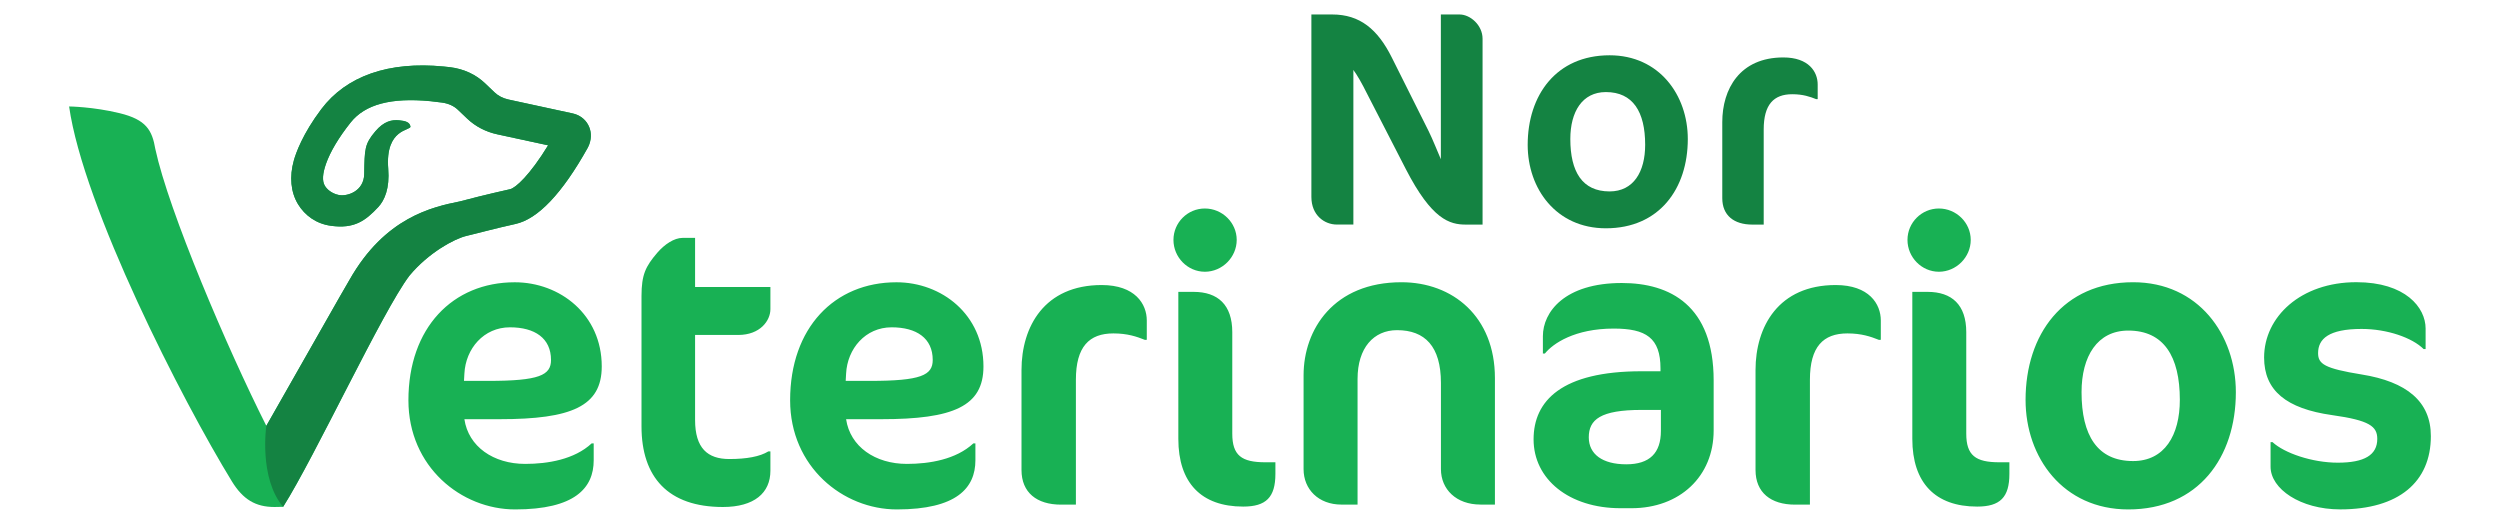
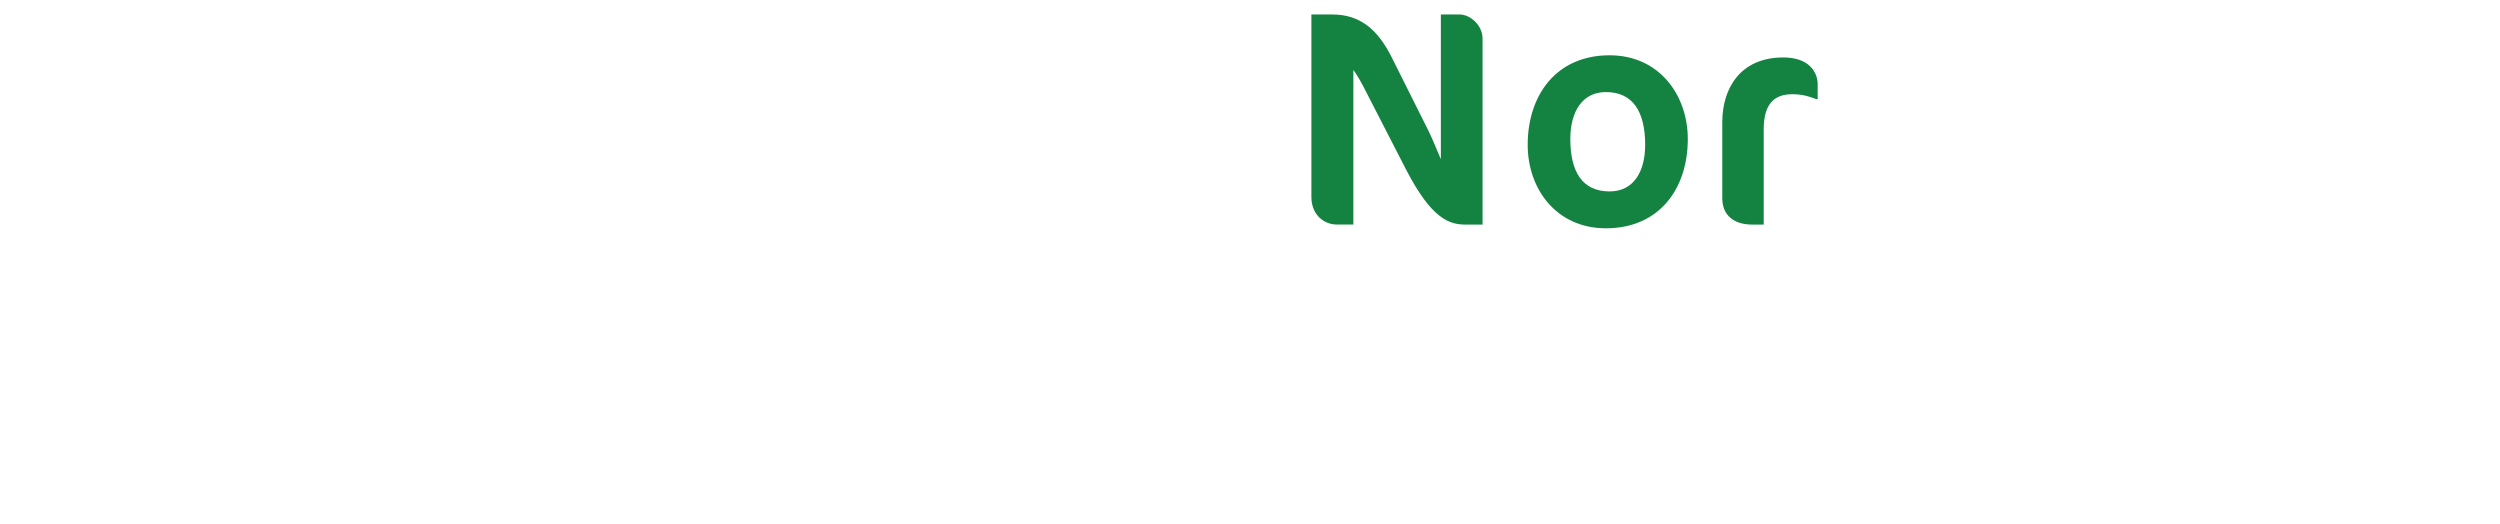
<svg xmlns="http://www.w3.org/2000/svg" id="Layer_1" x="0px" y="0px" viewBox="0 0 615 128.88" style="enable-background:new 0 0 615 128.88;" xml:space="preserve">
  <style type="text/css">	.st0{fill:#148342;}	.st1{fill:#18B154;}	.st2{fill:none;}</style>
  <g>
    <g>
      <path class="st0" d="M360.62,55.25c-4,0-8.38-1.21-14.79-13.66l-9.43-18.34c-1.43-2.87-2.56-4.83-3.47-6.04v38.03h-4.07   c-3.02,0-6.26-2.26-6.26-6.79V3.56h5.13c6.79,0,11.17,3.62,14.64,10.56l9.06,18.11c1.05,2.11,2.26,5.21,3.02,6.94V3.56h4.6   c2.64,0,5.66,2.64,5.66,5.96v45.73H360.62z" />
      <path class="st0" d="M395.96,13.6c12.22,0,19.24,9.81,19.24,20.6c0,12.22-7.02,21.96-20.15,21.96c-12.23,0-19.24-9.73-19.24-20.52   C375.81,23.41,382.83,13.6,395.96,13.6z M395.05,22.65c-5.81,0-8.75,4.83-8.75,11.54c0,8.07,2.94,12.9,9.66,12.9   c5.88,0,8.75-4.83,8.75-11.47C404.71,27.48,401.69,22.65,395.05,22.65z" />
      <path class="st0" d="M446.78,24.39c-1.51-0.6-3.24-1.21-5.89-1.21c-4.53,0-7.02,2.49-7.02,8.68v23.39h-2.79   c-4.53,0-7.4-2.26-7.4-6.49V30.05c0-8.15,4.3-15.92,15.02-15.92c6.26,0,8.45,3.55,8.45,6.64v3.62H446.78z" />
    </g>
  </g>
-   <path class="st1" d="M122.96,103.12h-8.72c0.99,6.74,7.14,11,14.96,11c5.55,0,12.09-1.09,16.35-5.05h0.5v4.16 c0,6.84-4.66,12.09-19.32,12.09c-13.28,0-26.26-10.5-26.26-26.85c0-17.84,10.9-29.03,26.16-29.03c11.1,0,21.4,7.93,21.4,20.71 C148.03,99.95,140.6,103.12,122.96,103.12z M125.44,80.52c-6.44,0-10.9,5.25-11.2,11.4l-0.1,1.78h5.95 c12.58,0,15.46-1.39,15.46-5.15C135.54,83.2,131.58,80.52,125.44,80.52z M161.68,62.19c1.79-2.08,4.16-3.67,6.24-3.67h3.07v12.09 h18.53v5.45c0,2.78-2.48,6.34-7.93,6.34h-10.6v20.91c0,6.94,3.07,9.61,8.42,9.61c4.26,0,7.53-0.6,9.61-1.88h0.5v4.76 c0,5.45-3.96,8.92-11.69,8.92c-13.47,0-20.02-7.33-20.02-19.82V72.8C157.82,67.54,158.81,65.56,161.68,62.19z M216.86,103.12h-8.72 c0.99,6.74,7.14,11,14.96,11c5.55,0,12.09-1.09,16.35-5.05h0.5v4.16c0,6.84-4.66,12.09-19.32,12.09c-13.28,0-26.26-10.5-26.26-26.85 c0-17.84,10.9-29.03,26.16-29.03c11.1,0,21.4,7.93,21.4,20.71C241.93,99.95,234.5,103.12,216.86,103.12z M219.34,80.52 c-6.44,0-10.9,5.25-11.2,11.4l-0.1,1.78h5.95c12.58,0,15.46-1.39,15.46-5.15C229.45,83.2,225.48,80.52,219.34,80.52z M281.62,83.6 c-1.98-0.79-4.26-1.58-7.73-1.58c-5.95,0-9.22,3.27-9.22,11.4v30.72h-3.67c-5.95,0-9.71-2.97-9.71-8.52V91.03 c0-10.7,5.65-20.91,19.72-20.91c8.22,0,11.1,4.66,11.1,8.72v4.76H281.62z M296.4,66.85c-4.26,0-7.73-3.57-7.73-7.83 s3.47-7.73,7.73-7.73c4.26,0,7.83,3.47,7.83,7.73S300.66,66.85,296.4,66.85z M305.82,124.62c-10.31,0-15.95-5.85-15.95-16.65V71.8 h3.76c5.95,0,9.51,3.17,9.51,9.91v24.97c0,5.35,2.28,7.04,8.13,7.04h2.48v2.87C313.74,122.34,311.46,124.62,305.82,124.62z  M364.18,124.12c-5.95,0-9.71-3.76-9.71-8.72V94.2c0-9.02-3.96-12.98-10.8-12.98c-5.75,0-9.71,4.36-9.71,11.99v30.92h-3.96 c-5.65,0-9.32-3.76-9.32-8.72V92.32c0-11.3,7.43-22.89,24.08-22.89c12.58,0,22.99,8.42,22.99,23.58v31.12H364.18z M401.34,125.02 h-2.68c-12.68,0-21.4-7.13-21.4-16.94c0-9.51,6.93-16.75,26.56-16.75h4.66v-0.69c0-7.53-3.57-9.81-11.49-9.81 c-9.61,0-14.96,3.67-16.95,6.14h-0.49V82.7c0-5.95,5.35-13.08,19.42-13.08c11.89,0,22.59,5.55,22.59,23.98v12.29 C421.56,117.19,413.23,125.02,401.34,125.02z M408.58,100.84h-4.76c-10.11,0-12.98,2.38-12.98,6.74c0,4.16,3.37,6.64,9.22,6.64 c5.75,0,8.52-2.77,8.52-8.22V100.84z M462.19,83.6c-1.98-0.79-4.26-1.58-7.73-1.58c-5.95,0-9.22,3.27-9.22,11.4v30.72h-3.67 c-5.95,0-9.71-2.97-9.71-8.52V91.03c0-10.7,5.65-20.91,19.72-20.91c8.22,0,11.1,4.66,11.1,8.72v4.76H462.19z M476.97,66.85 c-4.26,0-7.73-3.57-7.73-7.83s3.47-7.73,7.73-7.73c4.26,0,7.83,3.47,7.83,7.73S481.23,66.85,476.97,66.85z M486.38,124.62 c-10.31,0-15.95-5.85-15.95-16.65V71.8h3.76c5.95,0,9.51,3.17,9.51,9.91v24.97c0,5.35,2.28,7.04,8.13,7.04h2.48v2.87 C494.31,122.34,492.03,124.62,486.38,124.62z M524.75,69.43c16.05,0,25.27,12.88,25.27,27.05c0,16.05-9.22,28.84-26.46,28.84 c-16.05,0-25.27-12.78-25.27-26.95C498.29,82.31,507.5,69.43,524.75,69.43z M523.56,81.32c-7.63,0-11.5,6.34-11.5,15.16 c0,10.6,3.87,16.94,12.68,16.94c7.73,0,11.5-6.34,11.5-15.06C536.24,87.66,532.28,81.32,523.56,81.32z M575.7,125.31 c-9.81,0-17.14-5.05-17.14-10.5v-6.04h0.49c2.87,2.67,9.71,5.05,16.05,5.05c6.54,0,9.71-1.88,9.71-5.85c0-3.07-1.88-4.56-11.1-5.85 c-11.29-1.59-16.74-6.04-16.74-14.17c0-10.01,9.02-18.53,22.69-18.53c12.09,0,17.04,6.24,17.04,11.4v5.05h-0.49 c-2.78-2.77-8.92-4.95-15.26-4.95c-8.13,0-10.7,2.48-10.7,5.95c0,2.68,1.59,3.77,10.7,5.25c11.1,1.78,17.04,6.64,17.04,15.16 C598,118.57,590.07,125.31,575.7,125.31z" />
-   <path class="st1" d="M144.67,30.67c-0.79-1.43-2.14-2.41-3.81-2.77l-15.78-3.42c-1.33-0.29-2.52-0.9-3.43-1.77l-2.3-2.2 c-2.29-2.19-5.27-3.57-8.63-3.98c-0.53-0.06-1.06-0.12-1.58-0.17c-13.53-1.31-23.93,2.32-30.09,10.48 c-4.61,6.11-6.27,10.87-6.76,12.63c-1.13,4-0.76,7.83,1.04,10.78c1.66,2.72,4.42,4.8,8.11,5.3c5.67,0.78,8.43-1.2,11.6-4.59 c1.56-1.67,2.86-4.62,2.47-9.45c-0.79-9.99,5.63-9.33,5.46-10.39c-0.16-1.06-1.22-1.38-2.82-1.53c-1.71-0.16-3.68,0.2-5.82,2.73 c-2.66,3.15-2.63,4.37-2.73,10.5c-0.07,4.26-4.2,5.56-6.25,5.15c-1.77-0.36-2.96-1.42-3.48-2.35c-0.63-1.12-0.52-2.9,0.32-5.3 c1.05-3,3.16-6.53,6.09-10.21c3.54-4.44,9.95-6.15,19.58-5.22c0.93,0.09,1.9,0.21,2.92,0.35c1.55,0.22,2.89,0.83,3.86,1.76l2.31,2.2 c2,1.9,4.56,3.24,7.41,3.85l12.48,2.7c-4.5,7.36-8.01,10.49-9.35,10.79c-5.95,1.33-10.7,2.56-12.37,3.01 c-6.73,1.36-18.42,3.91-27.14,19.3c-1.01,1.62-11.63,20.45-20.46,35.91c-9.61-19.05-24.02-52.82-27.31-68.1 c-0.79-4.65-2.25-7.23-8.79-8.82S17,26.19,17,26.19c3.52,24.74,27.8,72.28,40.06,92.25c2.72,4.42,5.81,6.28,10.46,6.28l2.14-0.04 c7.83-12.37,24.47-48.18,31.06-56.85c4.67-5.65,11.05-9.09,14-9.79c4.2-1,6.12-1.61,12.12-2.95c5.51-1.23,11.46-7.5,17.69-18.64 c0.17-0.31,0.32-0.64,0.44-0.96C145.57,33.84,145.47,32.12,144.67,30.67z" />
  <g>
    <path class="st2" d="M65.52,104.77c-9.61-19.05-24.02-52.82-27.31-68.1c-0.79-4.65-2.25-7.23-8.79-8.82S17,26.19,17,26.19  c3.52,24.74,27.8,72.28,40.06,92.25c2.72,4.42,5.81,6.28,10.46,6.28l2.14-0.04C63.65,117.58,65.52,104.77,65.52,104.77z" />
-     <path class="st0" d="M114.71,58.04c4.2-1,6.12-1.61,12.12-2.95c5.51-1.23,11.46-7.5,17.69-18.64c0.17-0.31,0.32-0.64,0.44-0.96  c0.61-1.66,0.5-3.37-0.3-4.82c-0.79-1.43-2.14-2.41-3.81-2.77l-15.78-3.42c-1.33-0.29-2.52-0.9-3.43-1.77l-2.3-2.2  c-2.29-2.19-5.27-3.57-8.63-3.98c-0.53-0.06-1.06-0.12-1.58-0.17c-13.53-1.31-23.93,2.32-30.09,10.48  c-4.61,6.11-6.27,10.87-6.76,12.63c-1.13,4-0.76,7.83,1.04,10.78c1.66,2.72,4.42,4.8,8.11,5.3c5.67,0.78,8.43-1.2,11.6-4.59  c1.56-1.67,2.86-4.62,2.47-9.45c-0.79-9.99,5.63-9.33,5.46-10.39c-0.16-1.06-1.22-1.38-2.82-1.53c-1.71-0.16-3.68,0.2-5.82,2.73  c-2.66,3.15-2.63,4.37-2.73,10.5c-0.07,4.26-4.2,5.56-6.25,5.15c-1.77-0.36-2.96-1.42-3.48-2.35c-0.63-1.12-0.52-2.9,0.32-5.3  c1.05-3,3.16-6.53,6.09-10.21c3.54-4.44,9.95-6.15,19.58-5.22c0.93,0.09,1.9,0.21,2.92,0.35c1.55,0.22,2.89,0.83,3.86,1.76  l2.31,2.2c2,1.9,4.56,3.24,7.41,3.85l12.48,2.7c-4.5,7.36-8.01,10.49-9.35,10.79c-5.95,1.33-10.7,2.56-12.37,3.01  c-6.73,1.36-18.42,3.91-27.14,19.3c-1.01,1.62-11.63,20.45-20.46,35.91c0,0-1.87,12.81,4.13,19.91  c7.83-12.37,24.47-48.18,31.06-56.85C105.38,62.18,111.77,58.74,114.71,58.04z" />
  </g>
</svg>